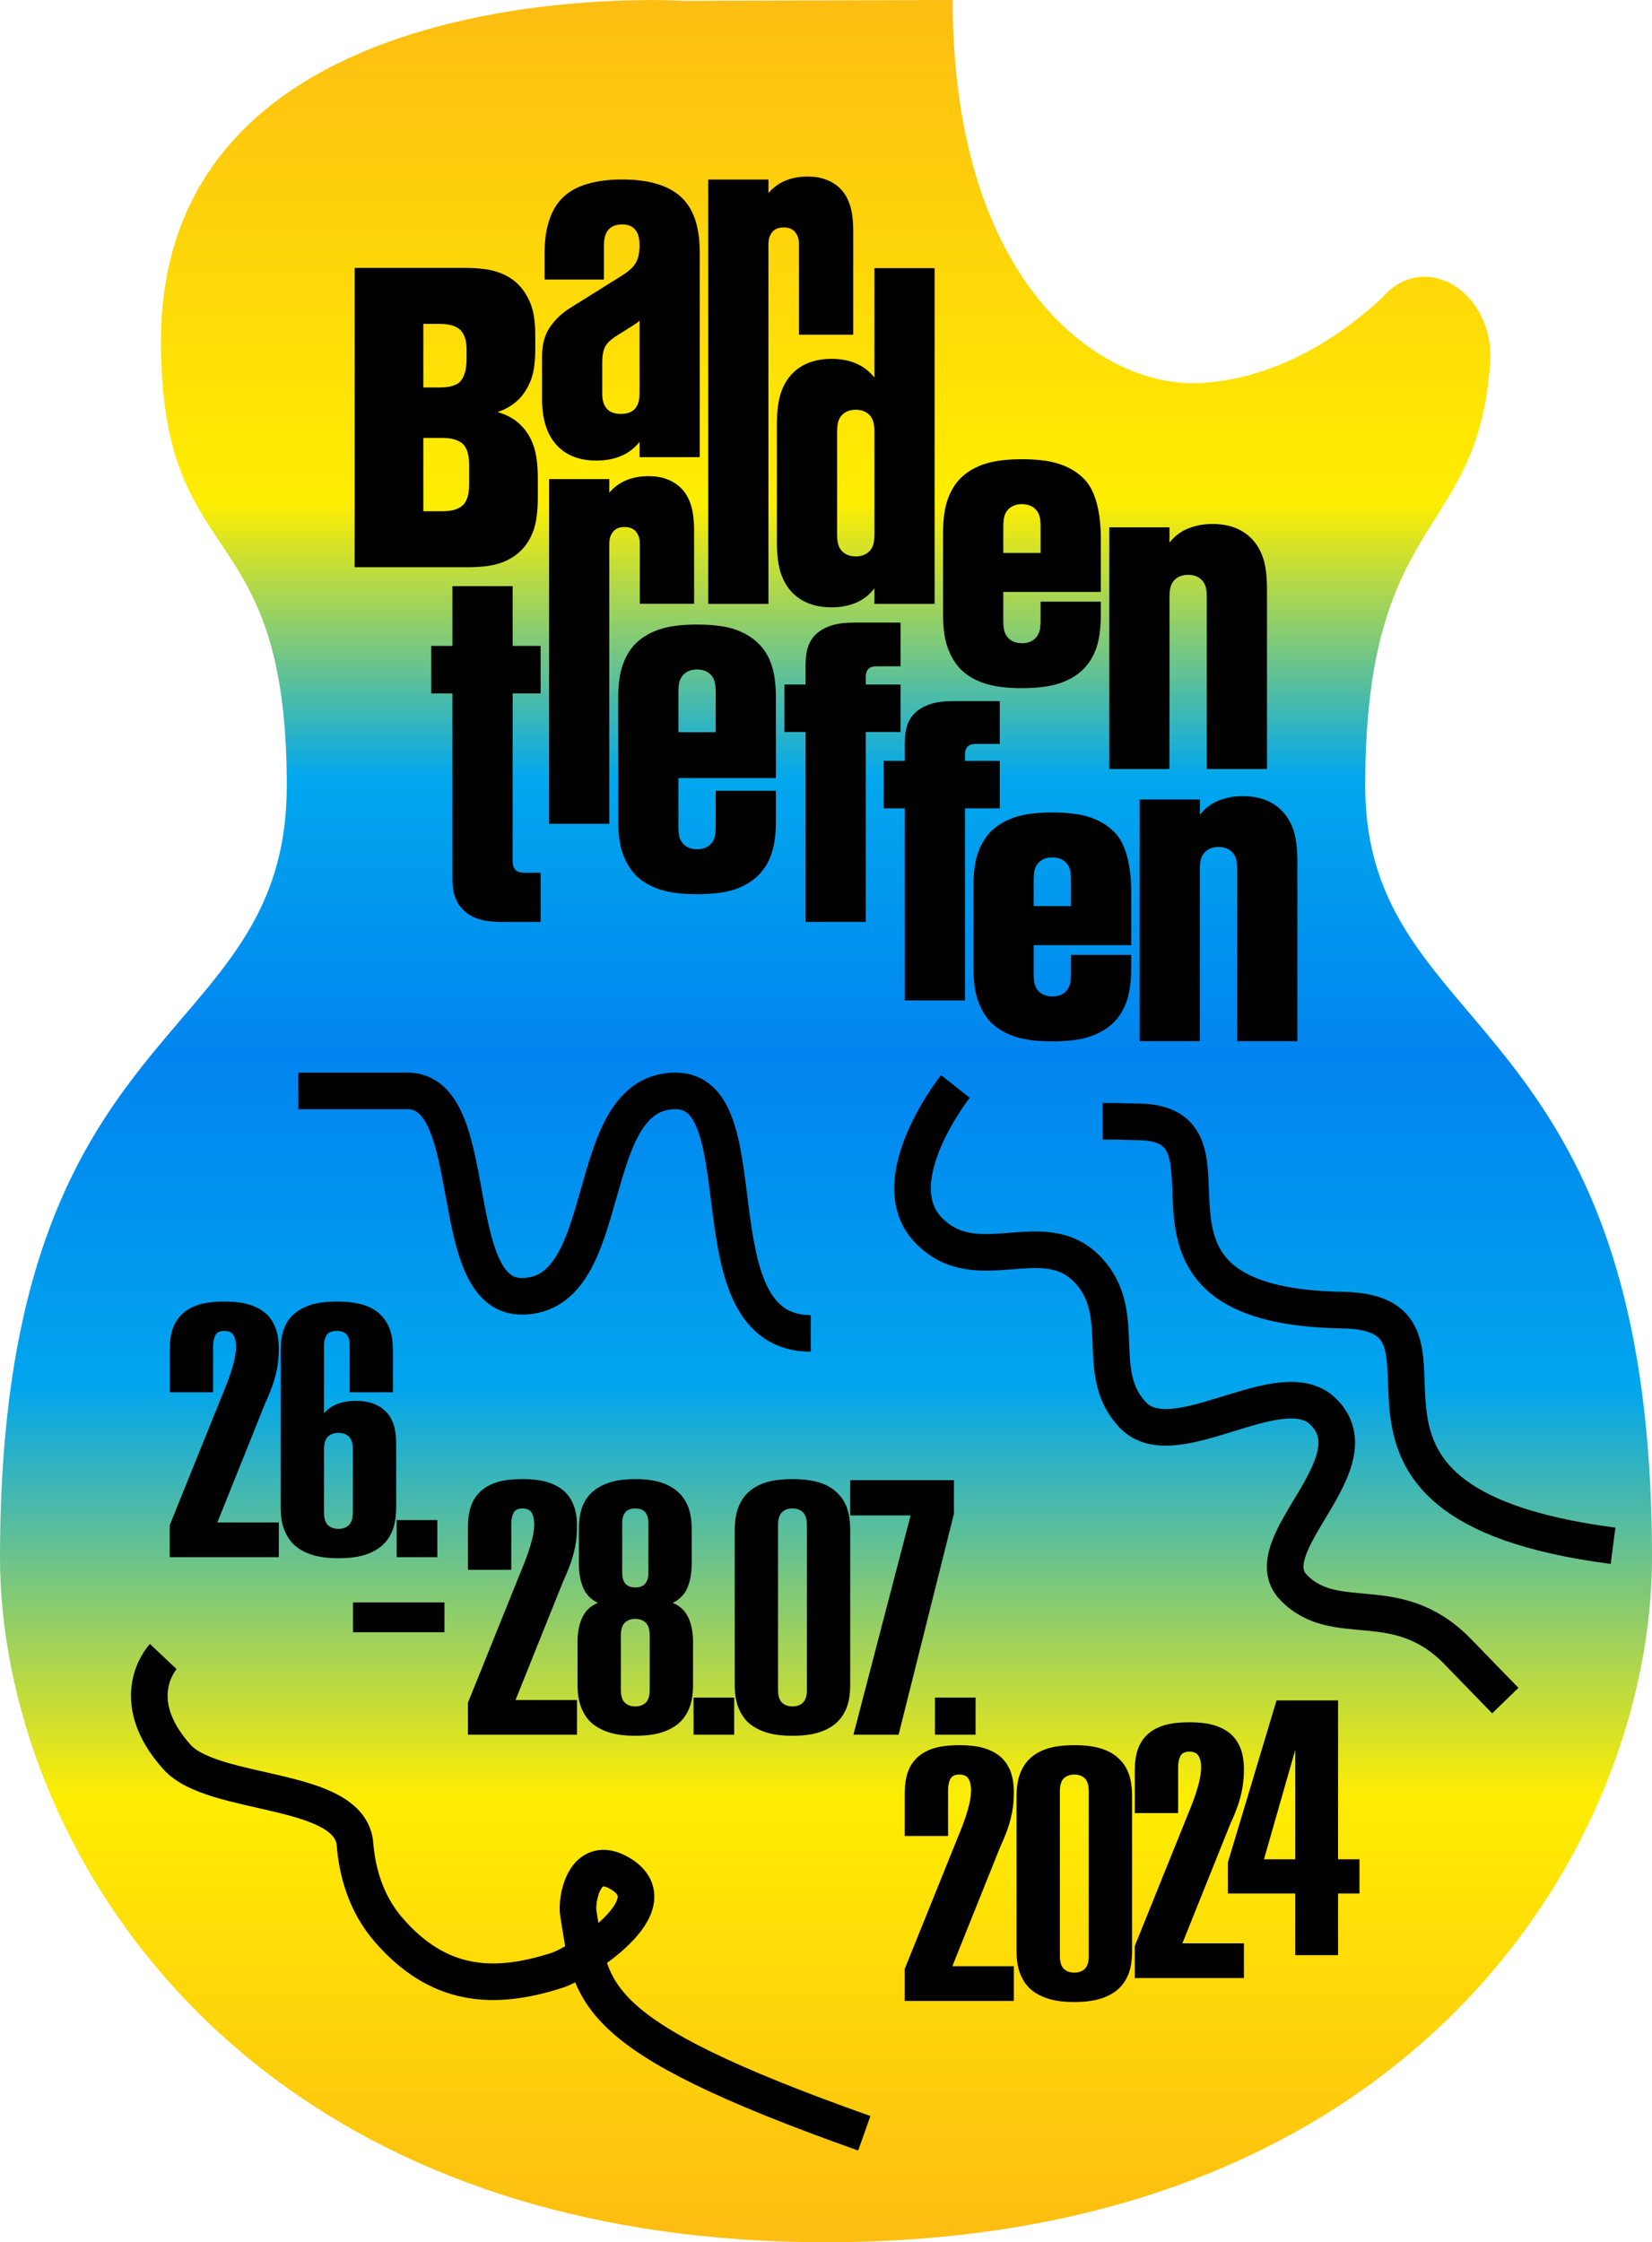
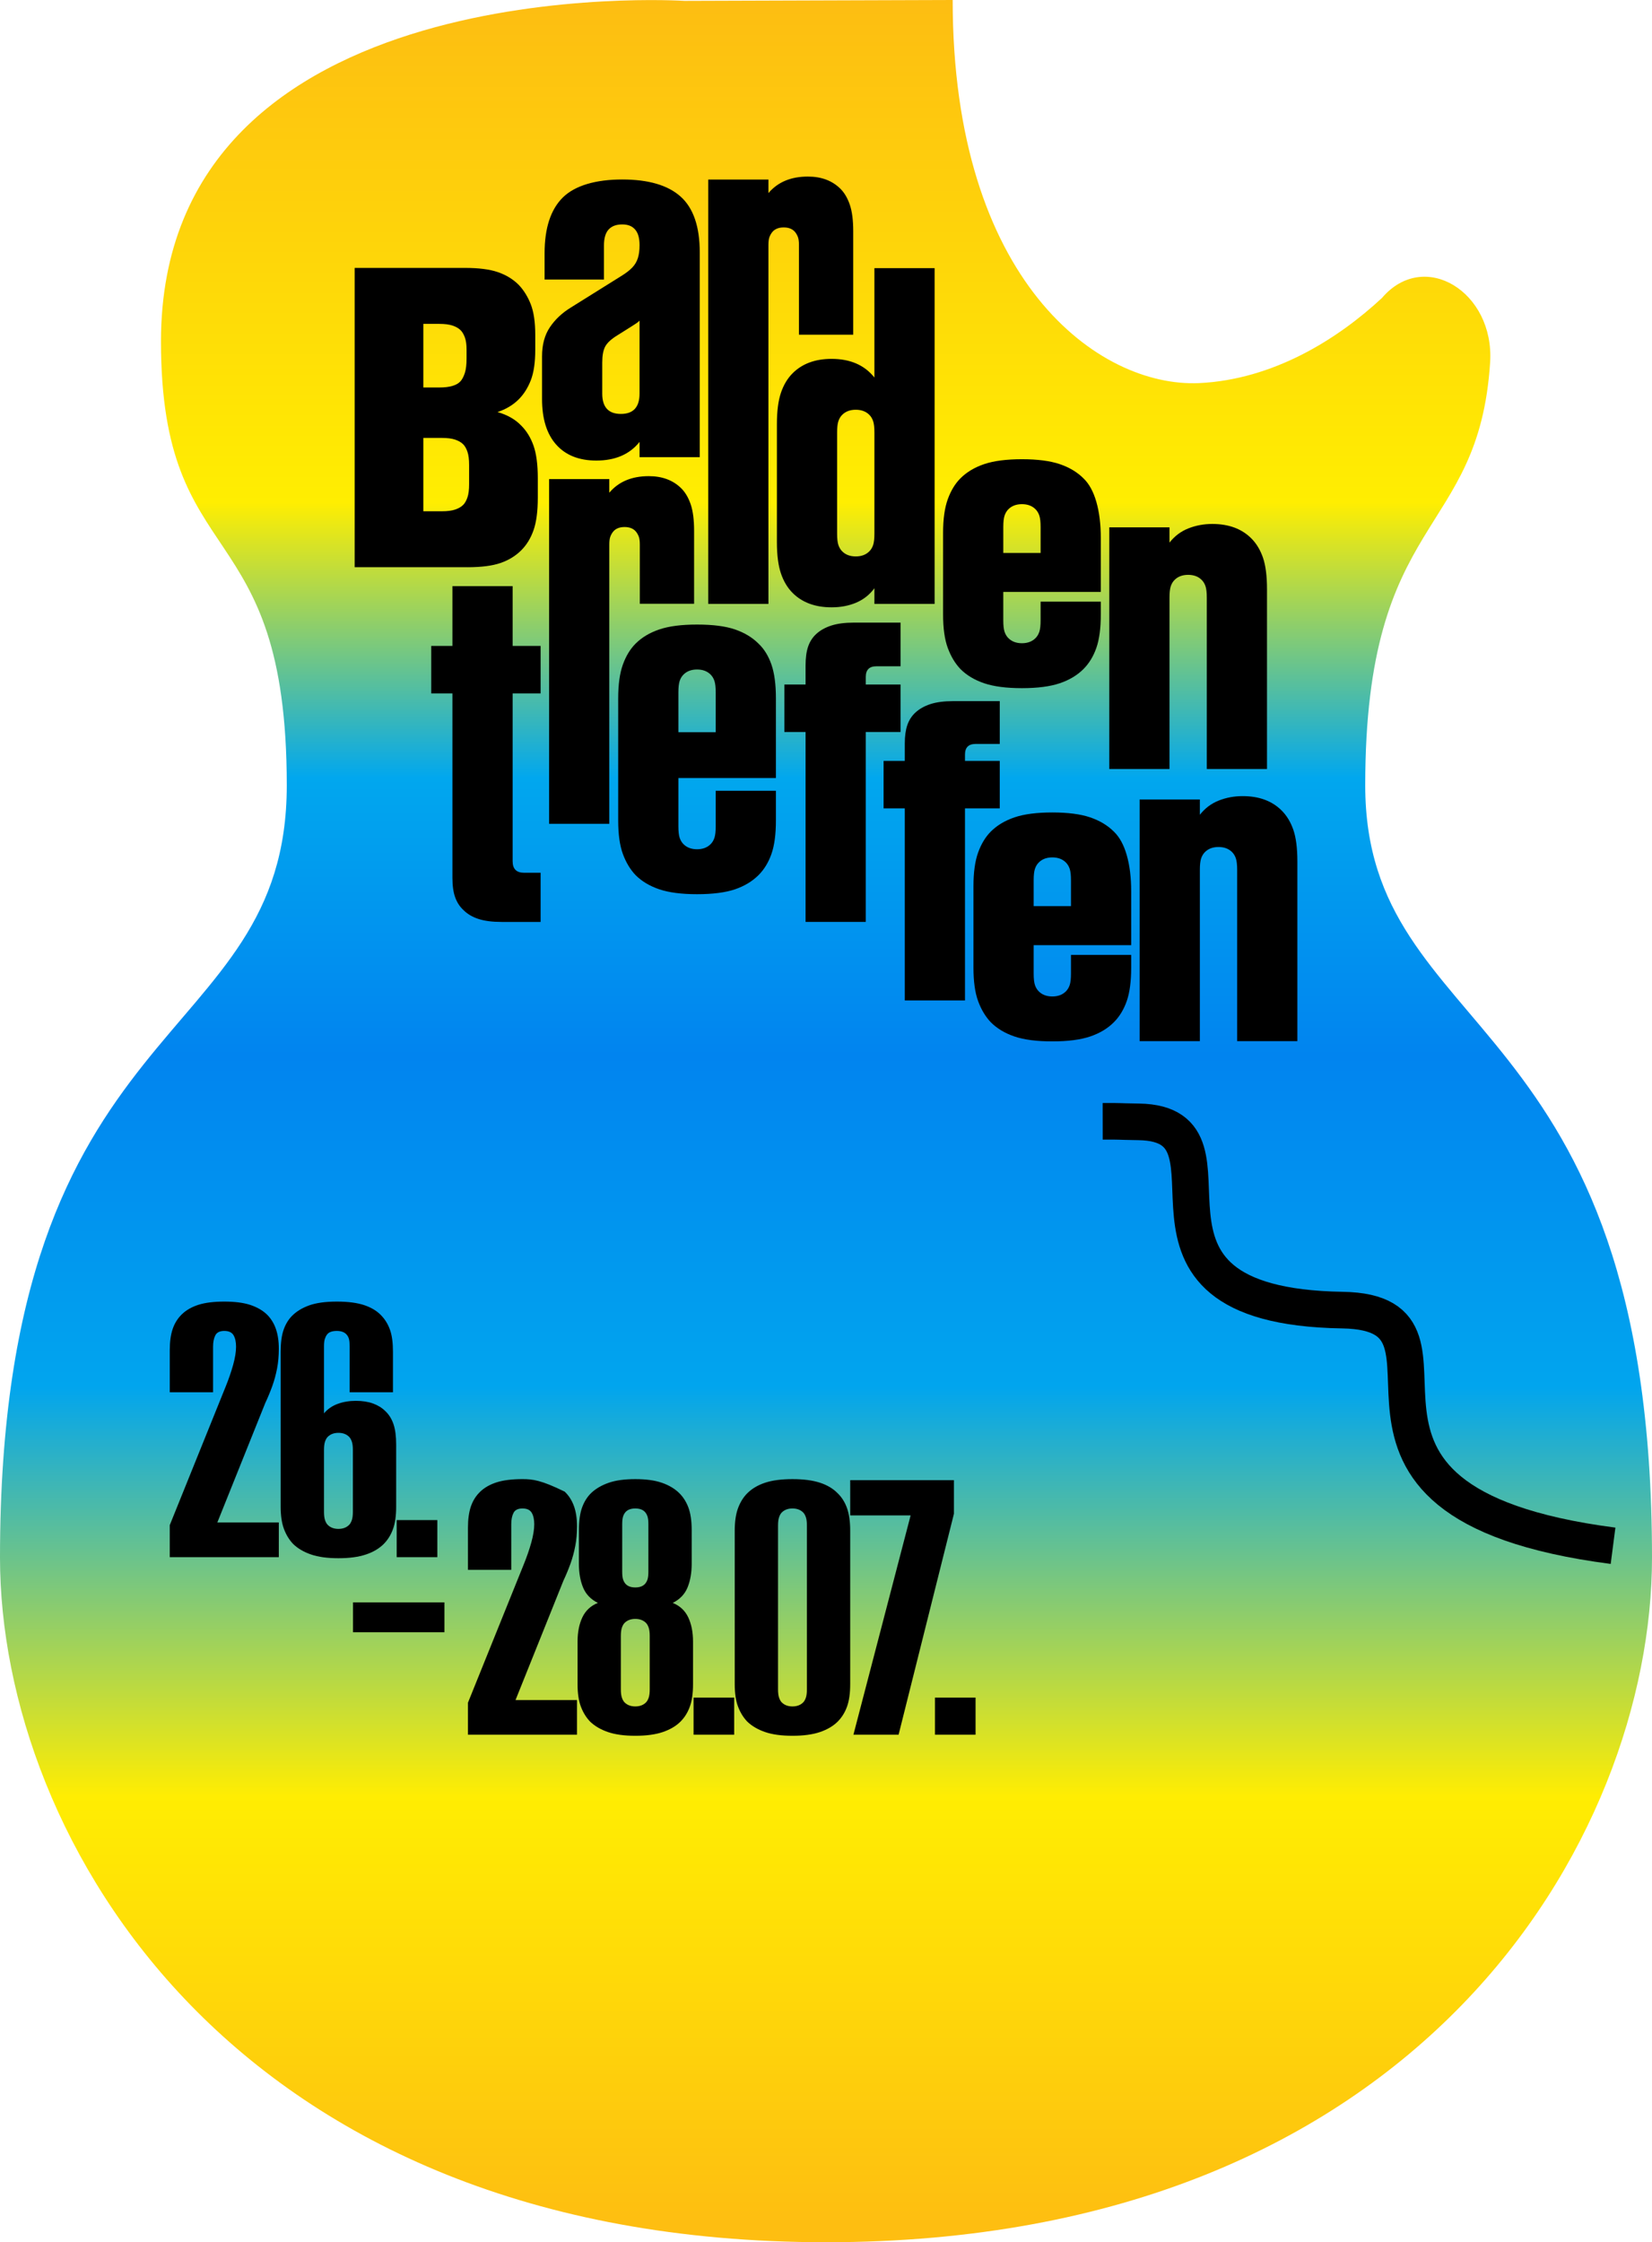
<svg xmlns="http://www.w3.org/2000/svg" width="361" height="490" viewBox="0 0 361 490" fill="none">
  <path d="M149.552 0.19C149.552 0.19 35.177 -7.214 35.177 74.611C35.177 125.87 62.666 111.441 62.666 171.623C62.666 230.287 0 219.465 0 340.399C0 401.72 50.94 490 180.5 490C310.252 490 361 401.72 361 340.399C361 219.465 298.334 228.009 298.334 171.623C298.334 111.821 323.132 117.896 325.63 79.167C326.592 63.789 311.214 54.297 301.987 65.118C292.183 74.231 278.151 82.964 262.004 83.723C240.09 84.673 208.181 61.511 208.181 0L149.552 0.19Z" fill="url(#paint0_linear_2044_4428)" />
-   <path d="M65.188 238.398H89.059C105.553 238.398 97.024 283.284 113.995 283.284C134.93 283.284 126.711 238.398 147.646 238.398C166.655 238.398 150.986 291.398 177.187 291.398" stroke="black" stroke-width="8" stroke-linejoin="round" />
  <path d="M240.96 245.038C245.808 245.031 243.256 245.074 248.867 245.164C275.137 245.586 238.782 285.426 293.362 286.301C326.675 286.836 278.659 328.227 352.488 337.8" stroke="black" stroke-width="8" />
-   <path d="M328.943 371.635L318.572 360.956C305.216 347.202 291.979 356.491 282.681 346.916C273.738 337.707 300.926 319.769 289.055 308.401C279.819 299.554 256.624 318.562 247.642 309.312C238.621 300.022 246.95 287.01 237.577 277.358C227.853 267.345 213.439 279.701 202.933 268.883C192.428 258.064 208.773 237.425 208.773 237.425" stroke="black" stroke-width="8" stroke-linejoin="round" />
  <path d="M255.559 168.054V130.624C255.559 129.512 255.651 128.678 255.836 128.122C256.022 127.565 256.299 127.102 256.67 126.733C257.411 125.992 258.399 125.621 259.635 125.621C260.871 125.621 261.858 125.992 262.6 126.733C262.971 127.104 263.249 127.567 263.434 128.122C263.62 128.678 263.712 129.511 263.712 130.624V168.054H276.868V128.77C276.868 125.867 276.574 123.567 275.988 121.868C275.4 120.17 274.551 118.764 273.44 117.651C271.34 115.553 268.498 114.502 264.917 114.502C263.063 114.502 261.318 114.826 259.683 115.474C258.046 116.123 256.672 117.157 255.56 118.577V115.243H242.404V168.053H255.56L255.559 168.054ZM219.243 115.18C219.243 114.069 219.335 113.235 219.52 112.678C219.706 112.123 219.983 111.659 220.354 111.289C221.095 110.548 222.083 110.177 223.32 110.177C224.556 110.177 225.543 110.548 226.285 111.289C226.656 111.66 226.933 112.123 227.119 112.678C227.304 113.235 227.396 114.067 227.396 115.18V120.832H219.243V115.18ZM231.565 149.32C233.663 148.611 235.394 147.577 236.753 146.217C237.988 144.982 238.93 143.438 239.579 141.585C240.227 139.733 240.551 137.293 240.551 134.266V131.486H227.395V135.563C227.395 136.674 227.303 137.509 227.117 138.065C226.932 138.62 226.654 139.085 226.283 139.454C225.543 140.195 224.553 140.566 223.318 140.566C222.083 140.566 221.095 140.195 220.353 139.454C219.982 139.083 219.704 138.62 219.519 138.065C219.333 137.509 219.241 136.676 219.241 135.563V129.355H240.549V117.589C240.549 114.563 240.226 111.923 239.577 109.667C238.929 107.413 237.986 105.698 236.751 104.524C235.392 103.166 233.662 102.132 231.563 101.421C229.463 100.712 226.714 100.356 223.318 100.356C219.923 100.356 217.171 100.712 215.073 101.421C212.973 102.132 211.242 103.166 209.885 104.524C208.711 105.698 207.785 107.227 207.105 109.11C206.425 110.995 206.085 113.45 206.085 116.476V134.264C206.085 137.292 206.424 139.73 207.105 141.584C207.785 143.438 208.711 144.981 209.885 146.216C211.242 147.575 212.973 148.61 215.073 149.319C217.171 150.028 219.921 150.385 223.318 150.385C226.715 150.385 229.463 150.028 231.563 149.319M184.039 120.487C183.668 120.116 183.39 119.653 183.205 119.098C183.019 118.543 182.927 117.709 182.927 116.598V94.547C182.927 93.435 183.019 92.601 183.205 92.045C183.39 91.488 183.668 91.025 184.039 90.656C184.779 89.915 185.768 89.544 187.004 89.544C188.24 89.544 189.227 89.915 189.969 90.656C190.34 91.027 190.617 91.49 190.803 92.045C190.988 92.6 191.08 93.434 191.08 94.547V116.598C191.08 117.709 190.988 118.543 190.803 119.098C190.617 119.655 190.34 120.118 189.969 120.487C189.228 121.228 188.238 121.599 187.004 121.599C185.769 121.599 184.781 121.228 184.039 120.487ZM187.096 131.698C188.702 131.019 190.028 129.969 191.079 128.548V131.976H204.235V58.599H191.079V82.502C188.917 79.784 185.799 78.425 181.722 78.425C178.14 78.425 175.298 79.476 173.199 81.576C172.088 82.687 171.237 84.109 170.651 85.838C170.064 87.569 169.771 89.854 169.771 92.695V118.451C169.771 121.293 170.064 123.579 170.651 125.308C171.237 127.038 172.088 128.457 173.199 129.57C175.298 131.67 178.14 132.721 181.722 132.721C183.699 132.721 185.489 132.381 187.096 131.701M167.919 131.976V53.503C167.919 52.762 167.996 52.191 168.151 51.788C168.303 51.388 168.505 51.033 168.753 50.723C169.31 50.045 170.142 49.703 171.255 49.703C172.368 49.703 173.201 50.043 173.756 50.723C174.002 51.033 174.203 51.388 174.358 51.788C174.511 52.191 174.59 52.761 174.59 53.503V73.145H186.449V50.537C186.449 48.129 186.201 46.199 185.708 44.746C185.213 43.297 184.534 42.137 183.671 41.272C181.876 39.482 179.501 38.586 176.535 38.586C172.83 38.586 169.958 39.791 167.919 42.2V39.234H154.763V131.976H167.919ZM131.603 86.009V79.246C131.603 77.702 131.819 76.528 132.252 75.725C132.684 74.924 133.549 74.12 134.846 73.317L138.089 71.279C138.46 71.033 138.768 70.832 139.015 70.677C139.261 70.524 139.509 70.322 139.755 70.074V86.01C139.755 88.975 138.396 90.457 135.679 90.457C132.961 90.457 131.602 88.974 131.602 86.01M139.757 96.571V99.906H152.913V55.157C152.913 49.537 151.524 45.475 148.744 42.974C145.964 40.472 141.702 39.223 135.959 39.223C130.216 39.223 125.643 40.536 122.989 43.16C120.332 45.785 119.005 49.847 119.005 55.343V61.088H131.976V53.676C131.976 52.071 132.314 50.897 132.995 50.156C133.675 49.415 134.663 49.044 135.96 49.044C137.258 49.044 138.138 49.415 138.786 50.156C139.435 50.897 139.758 52.041 139.758 53.584C139.758 54.696 139.633 55.638 139.387 56.41C139.139 57.183 138.739 57.861 138.182 58.448C137.626 59.035 136.854 59.638 135.866 60.254L124.749 67.202C122.833 68.376 121.304 69.813 120.163 71.511C119.019 73.21 118.449 75.325 118.449 77.857V87.214C118.449 91.539 119.482 94.857 121.552 97.174C123.621 99.49 126.538 100.648 130.306 100.648C134.444 100.648 137.593 99.29 139.757 96.571ZM92.508 95.701H96.585C97.757 95.701 98.716 95.826 99.456 96.073C100.197 96.32 100.783 96.66 101.216 97.092C101.587 97.463 101.895 98.003 102.142 98.713C102.389 99.424 102.513 100.396 102.513 101.63V105.799C102.513 107.036 102.389 108.008 102.142 108.717C101.895 109.428 101.586 109.968 101.216 110.338C100.783 110.771 100.197 111.111 99.456 111.357C98.716 111.605 97.757 111.728 96.585 111.728H92.508V95.7V95.701ZM92.508 70.779H96.028C97.201 70.779 98.159 70.904 98.9 71.15C99.64 71.398 100.226 71.738 100.66 72.17C101.031 72.541 101.338 73.066 101.586 73.744C101.832 74.424 101.957 75.319 101.957 76.43V78.284C101.957 79.644 101.832 80.709 101.586 81.481C101.338 82.254 101.029 82.857 100.66 83.287C99.857 84.213 98.312 84.676 96.028 84.676H92.508V70.779ZM102.144 123.959C105.17 123.959 107.578 123.65 109.37 123.033C111.161 122.417 112.673 121.489 113.909 120.253C115.082 119.08 115.978 117.613 116.595 115.853C117.211 114.092 117.521 111.73 117.521 108.765V104.502C117.521 101.537 117.211 99.174 116.595 97.414C115.977 95.654 115.082 94.188 113.909 93.014C112.612 91.656 110.882 90.667 108.721 90.049C110.575 89.431 112.117 88.505 113.353 87.269C114.464 86.157 115.344 84.767 115.993 83.1C116.641 81.432 116.965 79.209 116.965 76.429V73.186C116.965 70.406 116.641 68.183 115.993 66.515C115.344 64.847 114.464 63.427 113.353 62.253C112.117 61.018 110.604 60.092 108.813 59.473C107.02 58.856 104.612 58.547 101.587 58.547H77.5V123.957H102.144V123.959Z" fill="black" />
  <path d="M262.196 227.53V190.1C262.196 188.988 262.288 188.154 262.473 187.598C262.659 187.043 262.936 186.578 263.307 186.208C264.048 185.468 265.036 185.097 266.272 185.097C267.508 185.097 268.495 185.468 269.237 186.208C269.608 186.579 269.886 187.043 270.071 187.598C270.257 188.154 270.349 188.988 270.349 190.1V227.53H283.505V188.246C283.505 185.343 283.211 183.043 282.625 181.344C282.037 179.646 281.188 178.24 280.077 177.129C277.977 175.03 275.135 173.978 271.554 173.978C269.7 173.978 267.955 174.302 266.32 174.95C264.683 175.599 263.309 176.635 262.197 178.053V174.717H249.041V227.527H262.197L262.196 227.53ZM225.88 192.373C225.88 191.262 225.972 190.428 226.157 189.871C226.343 189.316 226.62 188.852 226.991 188.482C227.732 187.742 228.72 187.371 229.957 187.371C231.193 187.371 232.18 187.742 232.922 188.482C233.293 188.853 233.57 189.316 233.756 189.871C233.941 190.428 234.033 191.26 234.033 192.373V198.025H225.88V192.373ZM238.202 226.514C240.3 225.804 242.031 224.77 243.39 223.41C244.625 222.176 245.567 220.631 246.216 218.779C246.864 216.925 247.189 214.486 247.189 211.459V208.679H234.033V212.756C234.033 213.868 233.941 214.702 233.756 215.258C233.57 215.815 233.293 216.278 232.922 216.647C232.181 217.388 231.191 217.759 229.957 217.759C228.722 217.759 227.733 217.388 226.991 216.647C226.62 216.276 226.343 215.813 226.157 215.258C225.972 214.702 225.88 213.869 225.88 212.756V206.548H247.189V194.782C247.189 191.756 246.864 189.116 246.216 186.86C245.567 184.606 244.625 182.892 243.39 181.718C242.031 180.36 240.3 179.325 238.202 178.614C236.102 177.905 233.352 177.549 229.957 177.549C226.561 177.549 223.81 177.905 221.711 178.614C219.611 179.325 217.881 180.36 216.523 181.718C215.349 182.892 214.423 184.42 213.743 186.303C213.064 188.188 212.724 190.643 212.724 193.669V211.457C212.724 214.485 213.062 216.923 213.743 218.777C214.422 220.631 215.349 222.174 216.523 223.409C217.881 224.768 219.611 225.803 221.711 226.512C223.81 227.222 226.56 227.578 229.957 227.578C233.354 227.578 236.102 227.222 238.202 226.512M210.872 218.63V176.66H218.469V166.283H210.872V164.894C210.872 163.35 211.644 162.577 213.188 162.577H218.469V153.22H208.278C206.301 153.22 204.649 153.437 203.321 153.868C201.993 154.302 200.896 154.919 200.033 155.722C199.23 156.463 198.643 157.375 198.272 158.456C197.901 159.538 197.716 160.881 197.716 162.487V166.286H193.084V176.663H197.716V218.633H210.872V218.63ZM189.193 201.472V159.965H196.79V149.588H189.193V147.92C189.193 146.377 189.965 145.604 191.51 145.604H196.79V136.061H186.599C184.621 136.061 182.971 136.277 181.642 136.709C180.313 137.143 179.217 137.76 178.354 138.561C177.551 139.302 176.965 140.215 176.594 141.295C176.223 142.377 176.037 143.75 176.037 145.418V149.587H171.406V159.964H176.037V201.471H189.193V201.472ZM148.246 151.308C148.246 150.197 148.338 149.363 148.523 148.808C148.709 148.251 148.986 147.788 149.357 147.419C150.098 146.678 151.086 146.307 152.322 146.307C153.559 146.307 154.545 146.678 155.287 147.419C155.658 147.79 155.936 148.253 156.121 148.808C156.307 149.363 156.399 150.197 156.399 151.308V160.017H148.246V151.308ZM160.614 194.344C162.682 193.635 164.396 192.6 165.756 191.241C166.991 190.006 167.933 188.461 168.581 186.609C169.23 184.756 169.555 182.317 169.555 179.29V172.804H156.399V180.587C156.399 181.698 156.307 182.532 156.121 183.089C155.936 183.645 155.658 184.108 155.287 184.478C154.547 185.219 153.557 185.59 152.322 185.59C151.088 185.59 150.099 185.219 149.357 184.478C148.986 184.107 148.709 183.644 148.523 183.089C148.338 182.534 148.246 181.7 148.246 180.587V170.024H169.555V152.607C169.555 149.581 169.231 147.126 168.581 145.241C167.933 143.358 166.991 141.829 165.756 140.656C164.396 139.298 162.682 138.263 160.614 137.552C158.543 136.843 155.78 136.487 152.322 136.487C148.865 136.487 146.176 136.843 144.077 137.552C141.977 138.263 140.247 139.298 138.889 140.656C137.715 141.829 136.789 143.358 136.109 145.241C135.43 147.126 135.09 149.581 135.09 152.607V179.29C135.09 182.317 135.428 184.756 136.109 186.609C136.788 188.463 137.715 190.006 138.889 191.241C140.247 192.6 141.977 193.635 144.077 194.344C146.176 195.054 148.925 195.41 152.322 195.41C155.719 195.41 158.543 195.054 160.614 194.344ZM133.146 180.027V118.971C133.146 118.231 133.223 117.659 133.377 117.257C133.53 116.857 133.732 116.502 133.98 116.192C134.535 115.512 135.369 115.172 136.48 115.172C137.592 115.172 138.426 115.512 138.982 116.192C139.229 116.502 139.429 116.857 139.585 117.257C139.738 117.659 139.816 118.229 139.816 118.971V131.942H151.675V116.006C151.675 113.597 151.427 111.668 150.935 110.215C150.439 108.765 149.761 107.606 148.897 106.741C147.105 104.95 144.729 104.055 141.763 104.055C138.058 104.055 135.186 105.26 133.147 107.668V104.703H119.991V180.027H133.147H133.146ZM118.138 201.472V190.725H114.524C112.856 190.725 112.022 189.891 112.022 188.222V151.534H118.136V141.157H112.022V128.094H98.866V141.157H94.234V151.534H98.866V191.836C98.866 193.567 99.066 194.987 99.469 196.099C99.869 197.21 100.472 198.136 101.275 198.878C102.138 199.743 103.235 200.392 104.563 200.824C105.89 201.257 107.574 201.472 109.612 201.472H118.135H118.138Z" fill="black" />
-   <path d="M35.675 362.009C35.675 362.009 27.114 371.09 38.681 383.976C46.67 392.839 76.524 390.167 77.577 403.016C78.031 408.792 79.818 415.923 85.04 421.881C95.604 433.944 107.313 435.236 121.735 430.576C126.616 428.98 147.1 416.228 135.457 409.397C127.598 404.792 125.857 415.299 126.386 418.19C129.337 435.663 127.551 444.449 188.87 466.189" stroke="black" stroke-width="8" stroke-linejoin="round" />
  <path d="M95.565 332.187H86.687V340.291H95.565V332.187ZM71.617 333.237C71.383 333.004 71.189 332.665 71.032 332.216C70.877 331.77 70.799 331.159 70.799 330.38V316.853C70.799 316.077 70.877 315.464 71.032 315.017C71.189 314.571 71.383 314.23 71.617 313.996C72.202 313.413 72.98 313.122 73.954 313.122C74.929 313.122 75.707 313.413 76.291 313.996C76.525 314.23 76.72 314.571 76.876 315.017C77.032 315.464 77.11 316.077 77.11 316.853V330.38C77.11 331.159 77.032 331.77 76.876 332.216C76.72 332.663 76.525 333.004 76.291 333.237C75.707 333.821 74.927 334.112 73.954 334.112C72.982 334.112 72.202 333.821 71.617 333.237ZM79.971 339.709C81.567 339.166 82.852 338.407 83.826 337.436C84.721 336.543 85.404 335.453 85.87 334.171C86.338 332.889 86.572 331.257 86.572 329.274V315.69C86.572 313.863 86.377 312.377 85.987 311.23C85.597 310.083 85.012 309.142 84.234 308.403C83.494 307.666 82.588 307.1 81.519 306.711C80.448 306.324 79.191 306.128 77.751 306.128C76.31 306.128 74.985 306.352 73.778 306.798C72.57 307.245 71.578 307.936 70.799 308.868V294.233C70.799 293.533 70.858 292.999 70.973 292.63C71.09 292.262 71.246 291.941 71.441 291.669C71.829 291.124 72.551 290.852 73.602 290.852C74.574 290.852 75.296 291.124 75.762 291.669C75.996 291.941 76.162 292.262 76.26 292.63C76.356 293.001 76.406 293.535 76.406 294.233V304.26H85.87V295.398C85.87 293.455 85.666 291.891 85.257 290.705C84.849 289.52 84.255 288.501 83.475 287.645C82.54 286.596 81.285 285.799 79.707 285.255C78.131 284.71 76.095 284.438 73.603 284.438C71.112 284.438 69.085 284.719 67.528 285.282C65.97 285.846 64.704 286.633 63.732 287.643C62.952 288.46 62.358 289.47 61.95 290.674C61.541 291.88 61.335 293.453 61.335 295.397V329.271C61.335 331.253 61.578 332.885 62.065 334.167C62.551 335.45 63.223 336.539 64.081 337.432C65.092 338.405 66.388 339.162 67.966 339.705C69.544 340.25 71.539 340.522 73.954 340.522C76.369 340.522 78.374 340.25 79.971 339.705M60.927 340.291V332.711H47.491L57.947 306.65C58.532 305.407 59.048 304.164 59.496 302.919C59.943 301.676 60.294 300.382 60.548 299.041C60.801 297.7 60.929 296.271 60.929 294.756C60.929 293.045 60.704 291.569 60.257 290.324C59.809 289.081 59.137 288.03 58.241 287.176C57.266 286.283 56.05 285.601 54.589 285.136C53.129 284.671 51.269 284.438 49.011 284.438C46.754 284.438 44.834 284.671 43.374 285.138C41.913 285.605 40.715 286.285 39.782 287.178C38.848 288.073 38.165 289.151 37.738 290.413C37.309 291.676 37.096 293.221 37.096 295.048V304.26H46.559V294.29C46.559 293.281 46.724 292.454 47.056 291.813C47.387 291.172 48.038 290.852 49.013 290.852C49.988 290.852 50.658 291.163 51.029 291.784C51.398 292.406 51.584 293.242 51.584 294.29C51.584 295.419 51.369 296.749 50.942 298.285C50.513 299.821 49.967 301.403 49.306 303.037L37.094 333.295V340.291H60.927Z" fill="black" />
-   <path d="M213.185 370.986H204.307V379.09H213.185V370.986ZM196.362 379.09L208.454 330.816V323.47H185.79V331.166H198.992L186.492 379.091H196.363L196.362 379.09ZM170.836 372.034C170.602 371.801 170.407 371.462 170.251 371.013C170.095 370.567 170.017 369.955 170.017 369.177V333.38C170.017 332.604 170.095 331.991 170.251 331.544C170.407 331.097 170.602 330.757 170.836 330.523C171.42 329.94 172.198 329.649 173.173 329.649C174.147 329.649 174.925 329.94 175.51 330.523C175.744 330.757 175.939 331.097 176.095 331.544C176.25 331.992 176.328 332.604 176.328 333.38V369.177C176.328 369.955 176.25 370.567 176.095 371.013C175.939 371.46 175.744 371.801 175.51 372.034C174.925 372.618 174.147 372.909 173.173 372.909C172.198 372.909 171.42 372.618 170.836 372.034ZM179.189 378.506C180.785 377.961 182.07 377.203 183.045 376.233C183.939 375.34 184.622 374.25 185.088 372.968C185.556 371.686 185.79 370.033 185.79 368.012V334.545C185.79 332.526 185.556 330.864 185.088 329.562C184.621 328.259 183.939 327.181 183.045 326.327C182.07 325.317 180.785 324.548 179.189 324.024C177.593 323.499 175.586 323.236 173.173 323.236C170.76 323.236 168.762 323.499 167.186 324.024C165.608 324.548 164.314 325.317 163.301 326.327C162.443 327.183 161.771 328.261 161.285 329.562C160.797 330.864 160.555 332.526 160.555 334.545V368.012C160.555 370.033 160.799 371.684 161.285 372.968C161.771 374.25 162.443 375.34 163.301 376.233C164.313 377.205 165.608 377.963 167.186 378.506C168.764 379.051 170.758 379.323 173.173 379.323C175.588 379.323 177.593 379.052 179.189 378.506ZM160.438 370.986H151.56V379.09H160.438V370.986ZM136.665 346.09C136.431 345.818 136.256 345.488 136.139 345.099C136.023 344.712 135.965 344.165 135.965 343.467V333.089C135.965 332.389 136.024 331.846 136.139 331.457C136.256 331.07 136.431 330.738 136.665 330.466C137.133 329.923 137.853 329.649 138.826 329.649C139.798 329.649 140.518 329.921 140.986 330.466C141.22 330.738 141.395 331.07 141.512 331.457C141.629 331.846 141.686 332.389 141.686 333.089V343.467C141.686 344.167 141.627 344.712 141.512 345.099C141.395 345.488 141.22 345.818 140.986 346.09C140.518 346.635 139.798 346.905 138.826 346.905C137.853 346.905 137.131 346.633 136.665 346.09ZM136.488 372.034C136.255 371.801 136.06 371.462 135.904 371.013C135.748 370.567 135.67 369.955 135.67 369.177V357.516C135.67 356.74 135.748 356.126 135.904 355.68C136.058 355.233 136.255 354.892 136.488 354.659C137.073 354.075 137.851 353.785 138.826 353.785C139.8 353.785 140.578 354.075 141.163 354.659C141.397 354.892 141.591 355.233 141.747 355.68C141.903 356.126 141.981 356.74 141.981 357.516V369.177C141.981 369.955 141.903 370.567 141.747 371.013C141.591 371.46 141.397 371.801 141.163 372.034C140.578 372.618 139.798 372.909 138.826 372.909C137.853 372.909 137.073 372.618 136.488 372.034ZM144.842 378.506C146.438 377.961 147.723 377.203 148.697 376.233C149.592 375.34 150.275 374.25 150.741 372.968C151.209 371.686 151.443 370.054 151.443 368.071V358.743C151.443 356.682 151.092 354.915 150.392 353.436C149.69 351.96 148.562 350.911 147.004 350.288C148.562 349.512 149.642 348.384 150.246 346.907C150.849 345.43 151.151 343.7 151.151 341.717V334.431C151.151 332.37 150.908 330.699 150.422 329.417C149.936 328.135 149.243 327.066 148.348 326.21C147.374 325.276 146.128 324.548 144.61 324.024C143.091 323.499 141.163 323.236 138.827 323.236C136.492 323.236 134.563 323.499 133.045 324.024C131.527 324.548 130.261 325.276 129.249 326.21C128.352 327.066 127.671 328.135 127.205 329.417C126.737 330.699 126.503 332.372 126.503 334.431V341.717C126.503 343.7 126.804 345.43 127.409 346.907C128.013 348.384 129.093 349.512 130.65 350.288C129.093 350.911 127.962 351.96 127.263 353.436C126.561 354.915 126.212 356.682 126.212 358.743V368.071C126.212 370.054 126.455 371.686 126.941 372.968C127.428 374.25 128.1 375.34 128.957 376.233C129.969 377.205 131.265 377.963 132.843 378.506C134.421 379.051 136.414 379.323 138.829 379.323C141.244 379.323 143.249 379.052 144.846 378.506M126.091 379.09V371.51H112.655L123.112 345.449C123.697 344.206 124.211 342.963 124.66 341.717C125.107 340.474 125.458 339.181 125.711 337.84C125.963 336.498 126.091 335.07 126.091 333.554C126.091 331.844 125.867 330.367 125.419 329.122C124.97 327.879 124.3 326.829 123.403 325.975C122.429 325.082 121.213 324.4 119.752 323.935C118.291 323.468 116.431 323.234 114.174 323.234C111.917 323.234 109.997 323.468 108.536 323.935C107.075 324.402 105.878 325.082 104.944 325.975C104.011 326.869 103.327 327.948 102.901 329.21C102.472 330.473 102.258 332.018 102.258 333.845V343.057H111.722V333.087C111.722 332.078 111.887 331.251 112.217 330.61C112.548 329.969 113.201 329.649 114.174 329.649C115.147 329.649 115.819 329.96 116.19 330.582C116.559 331.205 116.745 332.041 116.745 333.089C116.745 334.218 116.529 335.548 116.103 337.084C115.674 338.62 115.128 340.204 114.467 341.836L102.258 372.095V379.091H126.091V379.09ZM97.118 350.172H77.141V356.701H97.118V350.172Z" fill="black" />
-   <path d="M283.047 382.394V406.315H276.208L283.047 382.394ZM292.399 427.262V413.785H297.075V406.317H292.399V371.602H278.953L268.315 407.017V413.785H283.047V427.262H292.401H292.399ZM271.823 432.266V424.681H258.378L268.842 398.602C269.427 397.357 269.943 396.114 270.392 394.869C270.84 393.623 271.19 392.33 271.445 390.989C271.697 389.647 271.825 388.217 271.825 386.702C271.825 384.99 271.601 383.513 271.153 382.268C270.704 381.023 270.032 379.974 269.137 379.116C268.163 378.221 266.945 377.542 265.484 377.075C264.023 376.608 262.161 376.374 259.902 376.374C257.643 376.374 255.722 376.608 254.261 377.075C252.8 377.542 251.601 378.221 250.665 379.116C249.73 380.011 249.048 381.091 248.62 382.355C248.191 383.619 247.977 385.166 247.977 386.994V396.212H257.446V386.235C257.446 385.223 257.612 384.397 257.944 383.756C258.274 383.115 258.928 382.792 259.902 382.792C260.877 382.792 261.549 383.103 261.918 383.726C262.288 384.349 262.473 385.184 262.473 386.235C262.473 387.363 262.258 388.695 261.831 390.231C261.402 391.769 260.856 393.353 260.194 394.987L247.976 425.269V432.27H271.825L271.823 432.266ZM232.423 430.212C232.19 429.978 231.995 429.637 231.839 429.191C231.683 428.744 231.605 428.131 231.605 427.353V391.53C231.605 390.752 231.683 390.14 231.839 389.692C231.995 389.245 232.19 388.904 232.423 388.671C233.008 388.087 233.788 387.797 234.762 387.797C235.737 387.797 236.517 388.089 237.101 388.671C237.335 388.904 237.53 389.245 237.686 389.692C237.842 390.14 237.92 390.752 237.92 391.53V427.353C237.92 428.131 237.842 428.744 237.686 429.191C237.53 429.637 237.335 429.978 237.101 430.212C236.517 430.795 235.737 431.086 234.762 431.086C233.788 431.086 233.008 430.794 232.423 430.212ZM240.784 436.687C242.382 436.142 243.667 435.385 244.642 434.412C245.538 433.517 246.219 432.428 246.687 431.146C247.155 429.862 247.389 428.209 247.389 426.186V392.695C247.389 390.674 247.155 389.01 246.687 387.708C246.219 386.405 245.538 385.325 244.642 384.469C243.667 383.457 242.381 382.69 240.784 382.164C239.186 381.64 237.179 381.377 234.762 381.377C232.345 381.377 230.348 381.64 228.77 382.164C227.192 382.688 225.895 383.457 224.883 384.469C224.025 385.325 223.354 386.405 222.867 387.708C222.379 389.012 222.136 390.674 222.136 392.695V426.186C222.136 428.209 222.379 429.862 222.867 431.146C223.354 432.429 224.025 433.519 224.883 434.412C225.897 435.385 227.192 436.142 228.77 436.687C230.348 437.232 232.345 437.504 234.762 437.504C237.179 437.504 239.184 437.232 240.784 436.687ZM221.551 437.271V429.686H208.106L218.57 403.606C219.155 402.361 219.671 401.118 220.12 399.873C220.567 398.628 220.918 397.335 221.172 395.993C221.425 394.652 221.553 393.221 221.553 391.706C221.553 389.994 221.328 388.517 220.881 387.272C220.432 386.027 219.76 384.977 218.865 384.121C217.89 383.226 216.673 382.546 215.212 382.079C213.751 381.612 211.889 381.379 209.63 381.379C207.371 381.379 205.449 381.612 203.989 382.079C202.528 382.546 201.328 383.228 200.393 384.121C199.457 385.016 198.776 386.096 198.347 387.359C197.918 388.625 197.705 390.17 197.705 391.997V401.216H207.174V391.239C207.174 390.227 207.339 389.401 207.671 388.76C208.002 388.119 208.655 387.797 209.63 387.797C210.604 387.797 211.276 388.108 211.646 388.73C212.015 389.353 212.201 390.188 212.201 391.239C212.201 392.367 211.986 393.699 211.559 395.235C211.13 396.773 210.584 398.357 209.921 399.99L197.703 430.271V437.273H221.553L221.551 437.271Z" fill="black" />
+   <path d="M213.185 370.986H204.307V379.09H213.185V370.986ZM196.362 379.09L208.454 330.816V323.47H185.79V331.166H198.992L186.492 379.091H196.363L196.362 379.09ZM170.836 372.034C170.602 371.801 170.407 371.462 170.251 371.013C170.095 370.567 170.017 369.955 170.017 369.177V333.38C170.017 332.604 170.095 331.991 170.251 331.544C170.407 331.097 170.602 330.757 170.836 330.523C171.42 329.94 172.198 329.649 173.173 329.649C174.147 329.649 174.925 329.94 175.51 330.523C175.744 330.757 175.939 331.097 176.095 331.544C176.25 331.992 176.328 332.604 176.328 333.38V369.177C176.328 369.955 176.25 370.567 176.095 371.013C175.939 371.46 175.744 371.801 175.51 372.034C174.925 372.618 174.147 372.909 173.173 372.909C172.198 372.909 171.42 372.618 170.836 372.034ZM179.189 378.506C180.785 377.961 182.07 377.203 183.045 376.233C183.939 375.34 184.622 374.25 185.088 372.968C185.556 371.686 185.79 370.033 185.79 368.012V334.545C185.79 332.526 185.556 330.864 185.088 329.562C184.621 328.259 183.939 327.181 183.045 326.327C182.07 325.317 180.785 324.548 179.189 324.024C177.593 323.499 175.586 323.236 173.173 323.236C170.76 323.236 168.762 323.499 167.186 324.024C165.608 324.548 164.314 325.317 163.301 326.327C162.443 327.183 161.771 328.261 161.285 329.562C160.797 330.864 160.555 332.526 160.555 334.545V368.012C160.555 370.033 160.799 371.684 161.285 372.968C161.771 374.25 162.443 375.34 163.301 376.233C164.313 377.205 165.608 377.963 167.186 378.506C168.764 379.051 170.758 379.323 173.173 379.323C175.588 379.323 177.593 379.052 179.189 378.506ZM160.438 370.986H151.56V379.09H160.438V370.986ZM136.665 346.09C136.431 345.818 136.256 345.488 136.139 345.099C136.023 344.712 135.965 344.165 135.965 343.467V333.089C135.965 332.389 136.024 331.846 136.139 331.457C136.256 331.07 136.431 330.738 136.665 330.466C137.133 329.923 137.853 329.649 138.826 329.649C139.798 329.649 140.518 329.921 140.986 330.466C141.22 330.738 141.395 331.07 141.512 331.457C141.629 331.846 141.686 332.389 141.686 333.089V343.467C141.686 344.167 141.627 344.712 141.512 345.099C141.395 345.488 141.22 345.818 140.986 346.09C140.518 346.635 139.798 346.905 138.826 346.905C137.853 346.905 137.131 346.633 136.665 346.09ZM136.488 372.034C136.255 371.801 136.06 371.462 135.904 371.013C135.748 370.567 135.67 369.955 135.67 369.177V357.516C135.67 356.74 135.748 356.126 135.904 355.68C136.058 355.233 136.255 354.892 136.488 354.659C137.073 354.075 137.851 353.785 138.826 353.785C139.8 353.785 140.578 354.075 141.163 354.659C141.397 354.892 141.591 355.233 141.747 355.68C141.903 356.126 141.981 356.74 141.981 357.516V369.177C141.981 369.955 141.903 370.567 141.747 371.013C141.591 371.46 141.397 371.801 141.163 372.034C140.578 372.618 139.798 372.909 138.826 372.909C137.853 372.909 137.073 372.618 136.488 372.034ZM144.842 378.506C146.438 377.961 147.723 377.203 148.697 376.233C149.592 375.34 150.275 374.25 150.741 372.968C151.209 371.686 151.443 370.054 151.443 368.071V358.743C151.443 356.682 151.092 354.915 150.392 353.436C149.69 351.96 148.562 350.911 147.004 350.288C148.562 349.512 149.642 348.384 150.246 346.907C150.849 345.43 151.151 343.7 151.151 341.717V334.431C151.151 332.37 150.908 330.699 150.422 329.417C149.936 328.135 149.243 327.066 148.348 326.21C147.374 325.276 146.128 324.548 144.61 324.024C143.091 323.499 141.163 323.236 138.827 323.236C136.492 323.236 134.563 323.499 133.045 324.024C131.527 324.548 130.261 325.276 129.249 326.21C128.352 327.066 127.671 328.135 127.205 329.417C126.737 330.699 126.503 332.372 126.503 334.431V341.717C126.503 343.7 126.804 345.43 127.409 346.907C128.013 348.384 129.093 349.512 130.65 350.288C129.093 350.911 127.962 351.96 127.263 353.436C126.561 354.915 126.212 356.682 126.212 358.743V368.071C126.212 370.054 126.455 371.686 126.941 372.968C127.428 374.25 128.1 375.34 128.957 376.233C129.969 377.205 131.265 377.963 132.843 378.506C134.421 379.051 136.414 379.323 138.829 379.323C141.244 379.323 143.249 379.052 144.846 378.506M126.091 379.09V371.51H112.655L123.112 345.449C123.697 344.206 124.211 342.963 124.66 341.717C125.107 340.474 125.458 339.181 125.711 337.84C125.963 336.498 126.091 335.07 126.091 333.554C126.091 331.844 125.867 330.367 125.419 329.122C124.97 327.879 124.3 326.829 123.403 325.975C118.291 323.468 116.431 323.234 114.174 323.234C111.917 323.234 109.997 323.468 108.536 323.935C107.075 324.402 105.878 325.082 104.944 325.975C104.011 326.869 103.327 327.948 102.901 329.21C102.472 330.473 102.258 332.018 102.258 333.845V343.057H111.722V333.087C111.722 332.078 111.887 331.251 112.217 330.61C112.548 329.969 113.201 329.649 114.174 329.649C115.147 329.649 115.819 329.96 116.19 330.582C116.559 331.205 116.745 332.041 116.745 333.089C116.745 334.218 116.529 335.548 116.103 337.084C115.674 338.62 115.128 340.204 114.467 341.836L102.258 372.095V379.091H126.091V379.09ZM97.118 350.172H77.141V356.701H97.118V350.172Z" fill="black" />
  <defs>
    <linearGradient id="paint0_linear_2044_4428" x1="170.726" y1="-7.025" x2="170.726" y2="498.781" gradientUnits="userSpaceOnUse">
      <stop stop-color="#FDBA13" />
      <stop offset="0.103" stop-color="#FED10B" />
      <stop offset="0.231" stop-color="#FFEE01" />
      <stop offset="0.35" stop-color="#01A7EE" />
      <stop offset="0.47" stop-color="#0184EF" />
      <stop offset="0.613" stop-color="#01A5EE" />
      <stop offset="0.79" stop-color="#FFED02" />
      <stop offset="0.975" stop-color="#FEBE11" />
    </linearGradient>
  </defs>
</svg>